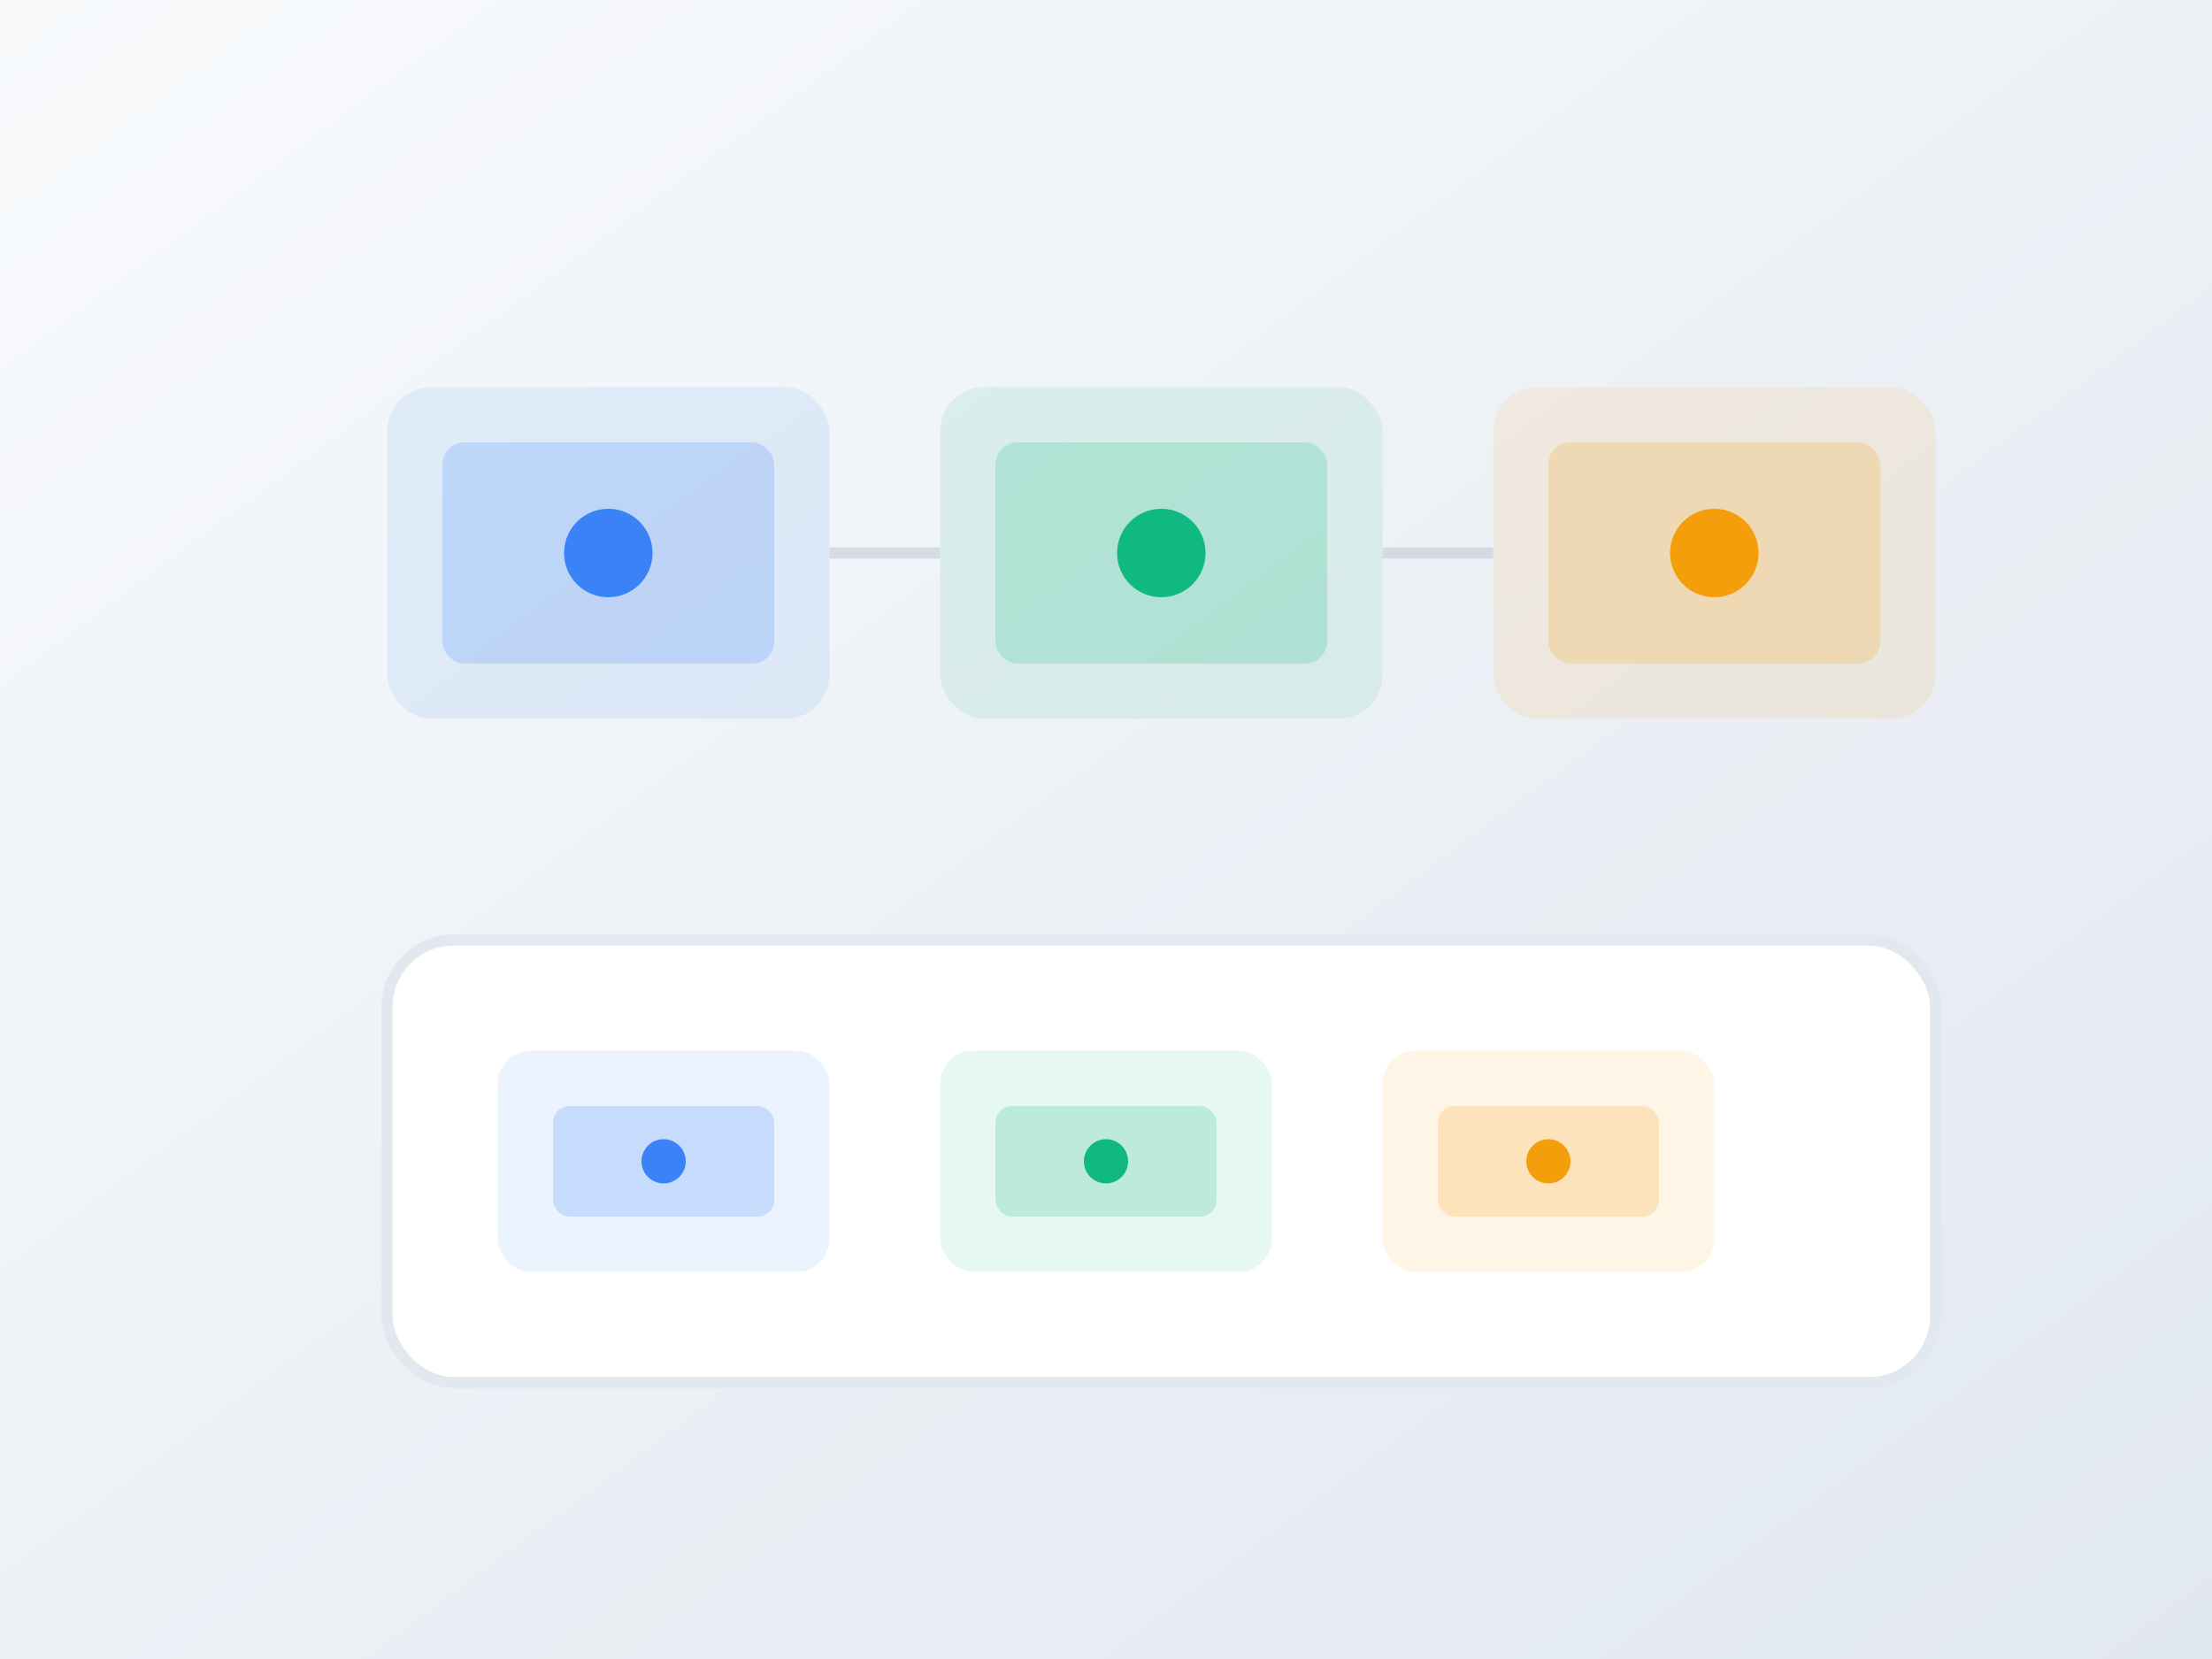
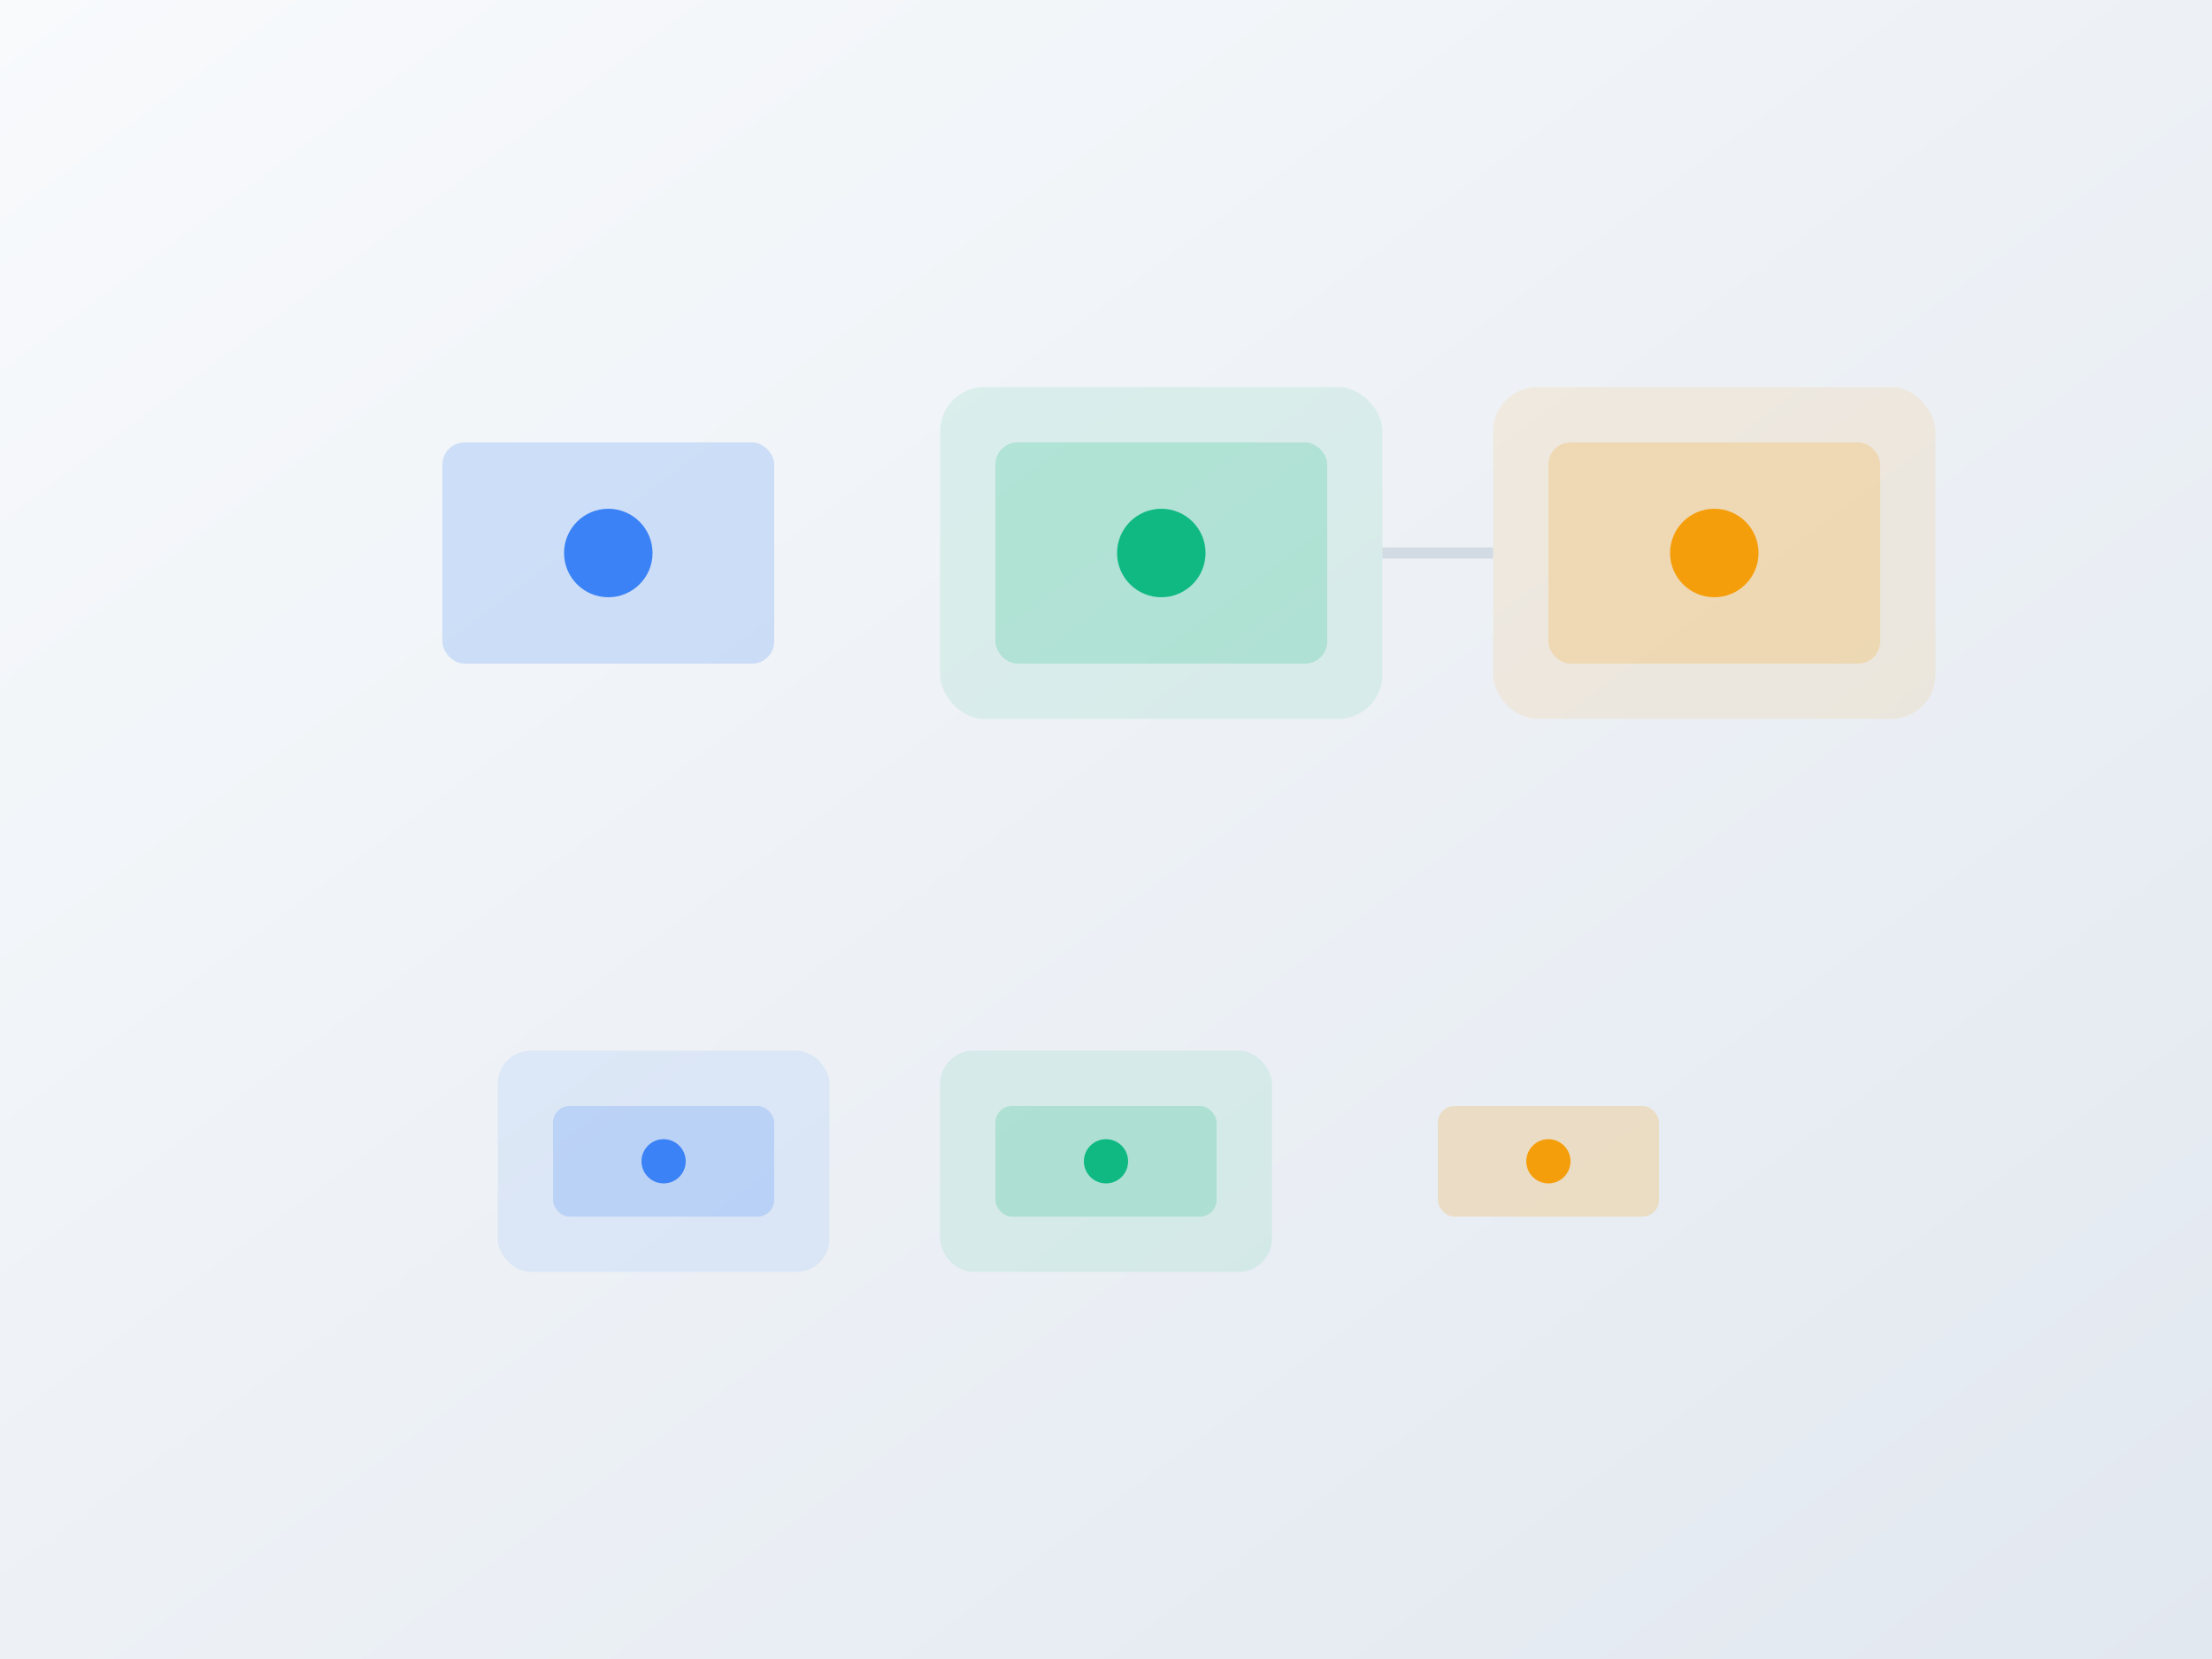
<svg xmlns="http://www.w3.org/2000/svg" viewBox="0 0 400 300" width="400" height="300">
  <rect x="0" y="0" width="400" height="300" fill="#333333" stroke="none" />
  <defs>
    <linearGradient id="bg" x1="0%" y1="0%" x2="100%" y2="100%">
      <stop offset="0%" style="stop-color:#f8fafc;stop-opacity:1" />
      <stop offset="100%" style="stop-color:#e2e8f0;stop-opacity:1" />
    </linearGradient>
  </defs>
  <rect width="400" height="300" fill="url(#bg)" />
  <g transform="translate(50,50)">
-     <rect x="20" y="20" width="80" height="60" rx="8" fill="#3b82f6" opacity="0.1" />
    <rect x="30" y="30" width="60" height="40" rx="4" fill="#3b82f6" opacity="0.2" />
    <circle cx="60" cy="50" r="8" fill="#3b82f6" />
    <rect x="120" y="20" width="80" height="60" rx="8" fill="#10b981" opacity="0.1" />
    <rect x="130" y="30" width="60" height="40" rx="4" fill="#10b981" opacity="0.2" />
    <circle cx="160" cy="50" r="8" fill="#10b981" />
    <rect x="220" y="20" width="80" height="60" rx="8" fill="#f59e0b" opacity="0.1" />
    <rect x="230" y="30" width="60" height="40" rx="4" fill="#f59e0b" opacity="0.2" />
    <circle cx="260" cy="50" r="8" fill="#f59e0b" />
-     <line x1="100" y1="50" x2="120" y2="50" stroke="#94a3b8" stroke-width="2" opacity="0.3" />
    <line x1="200" y1="50" x2="220" y2="50" stroke="#94a3b8" stroke-width="2" opacity="0.3" />
-     <rect x="20" y="120" width="280" height="80" rx="12" fill="#ffffff" stroke="#e2e8f0" stroke-width="2" />
    <rect x="40" y="140" width="60" height="40" rx="6" fill="#3b82f6" opacity="0.1" />
    <rect x="50" y="150" width="40" height="20" rx="3" fill="#3b82f6" opacity="0.2" />
    <rect x="120" y="140" width="60" height="40" rx="6" fill="#10b981" opacity="0.1" />
    <rect x="130" y="150" width="40" height="20" rx="3" fill="#10b981" opacity="0.2" />
-     <rect x="200" y="140" width="60" height="40" rx="6" fill="#f59e0b" opacity="0.1" />
    <rect x="210" y="150" width="40" height="20" rx="3" fill="#f59e0b" opacity="0.2" />
    <circle cx="70" cy="160" r="4" fill="#3b82f6" />
    <circle cx="150" cy="160" r="4" fill="#10b981" />
    <circle cx="230" cy="160" r="4" fill="#f59e0b" />
  </g>
</svg>